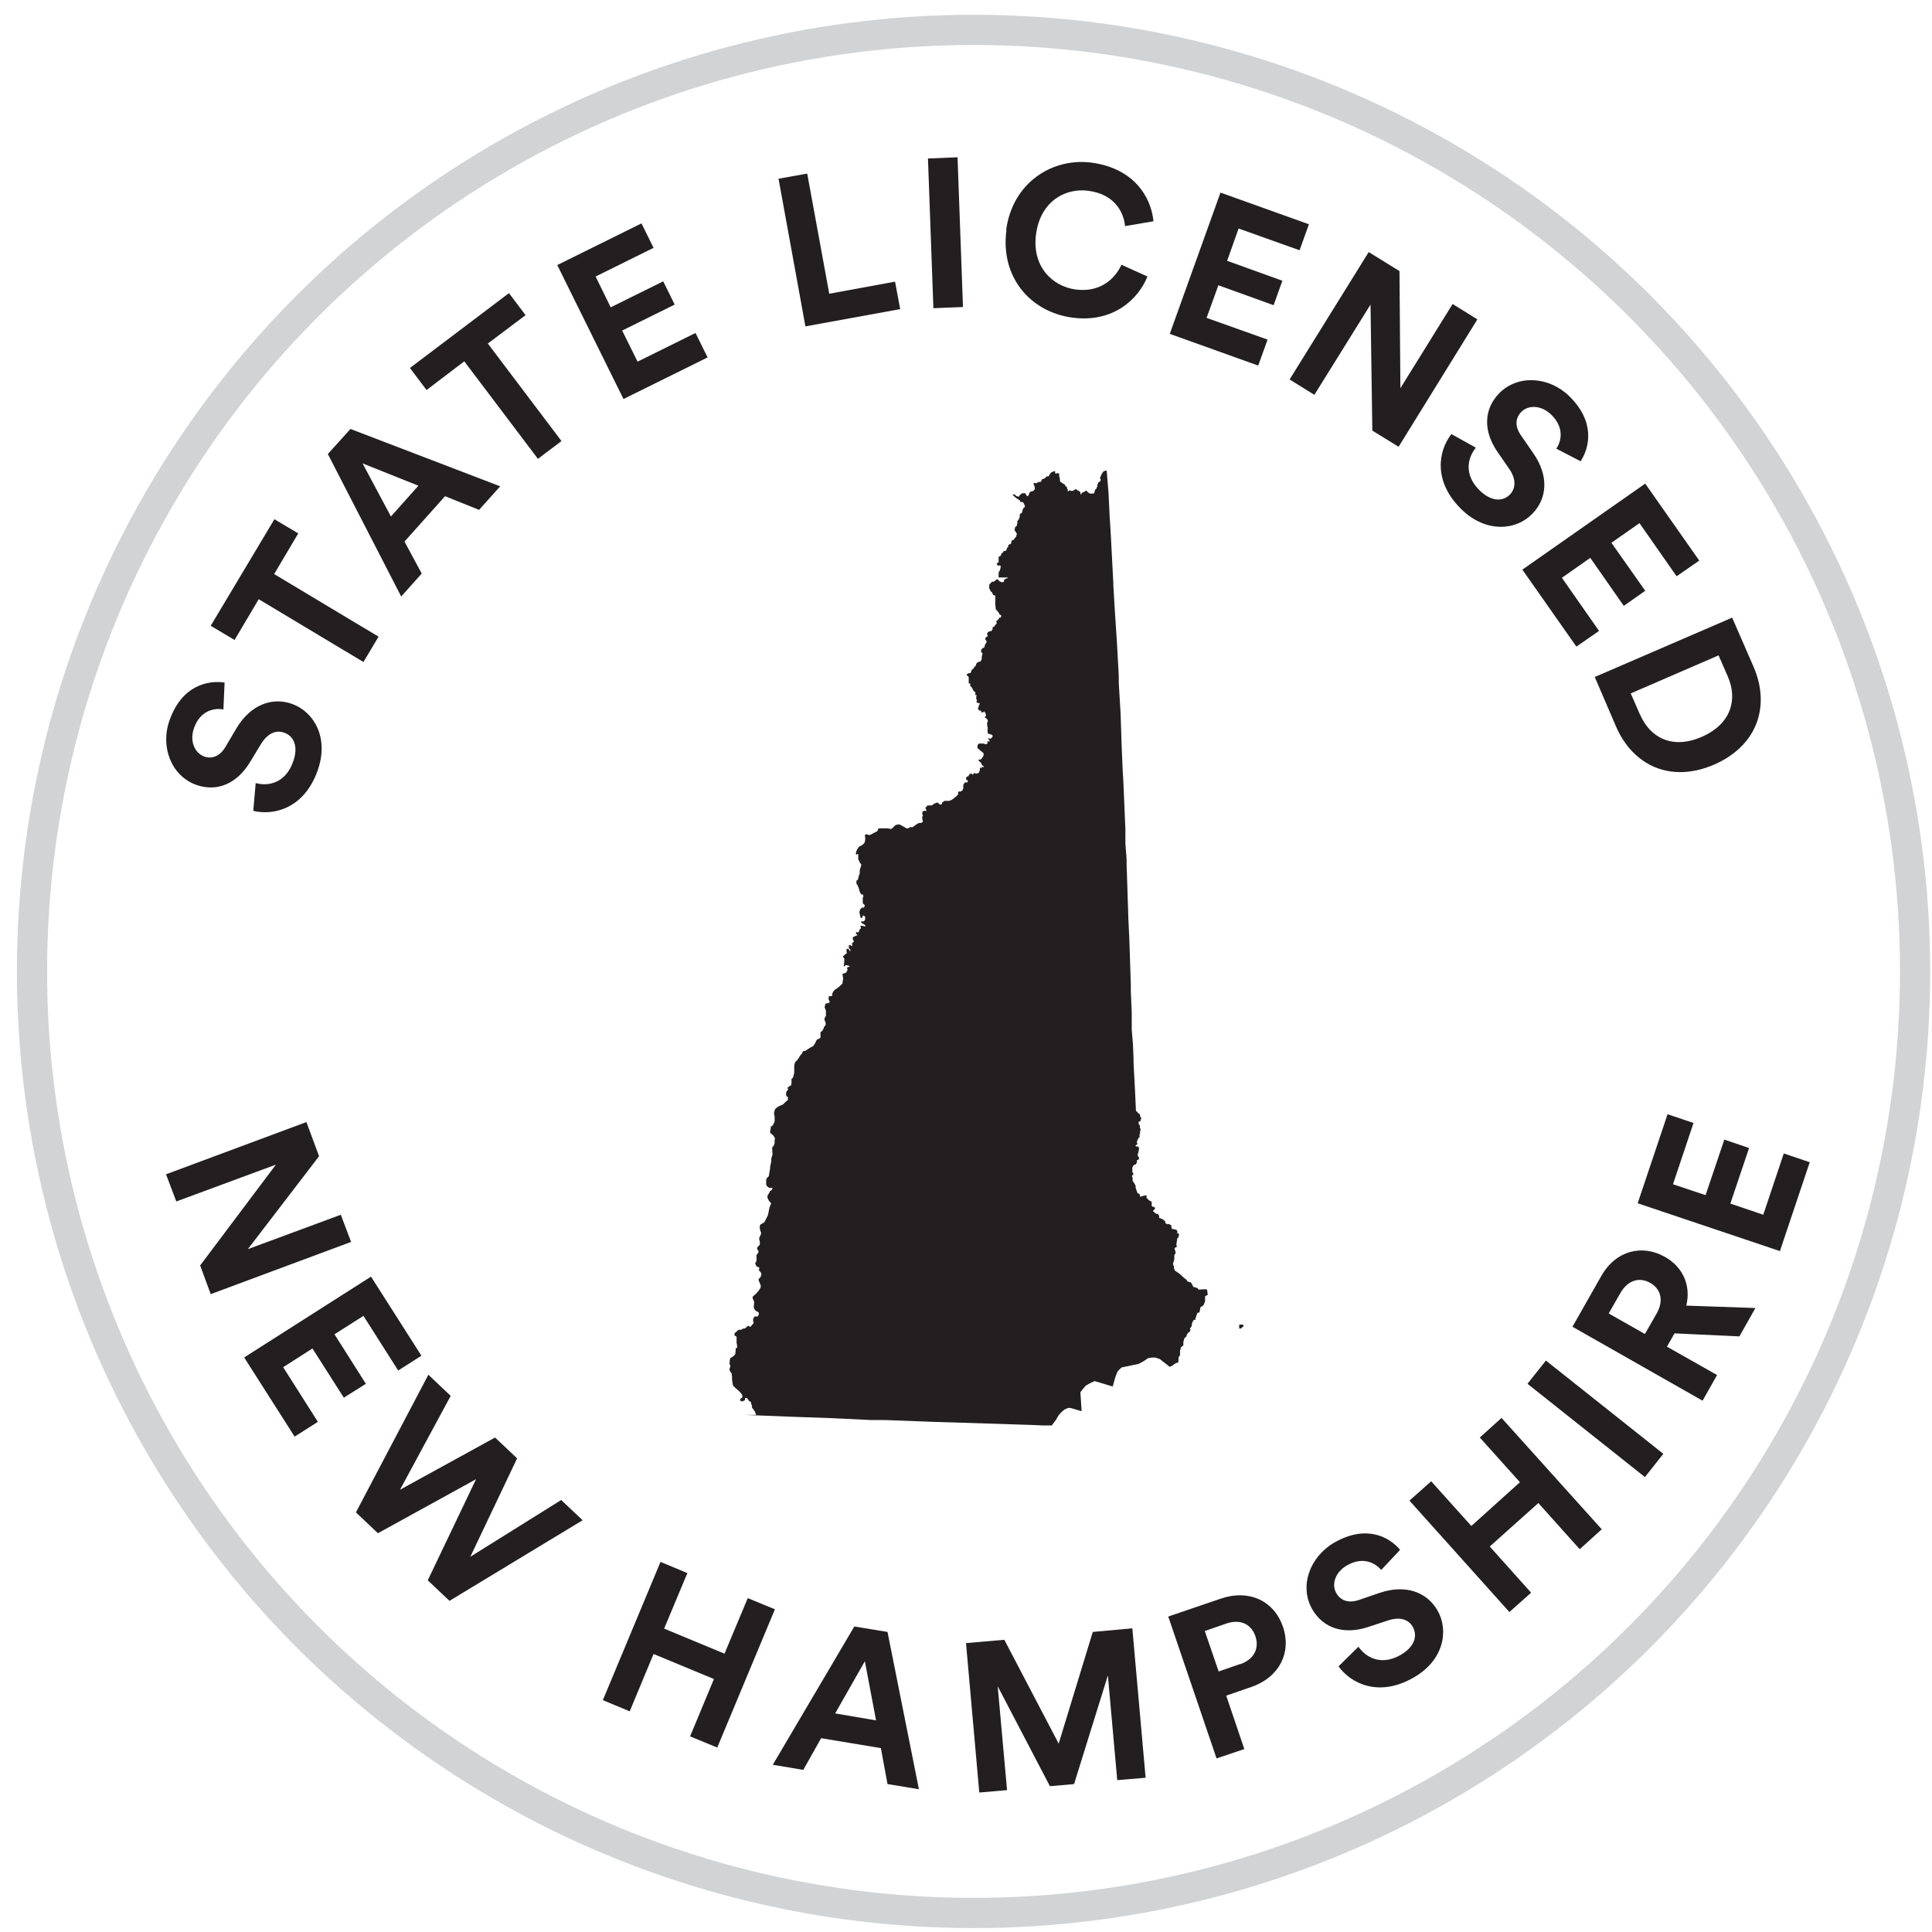
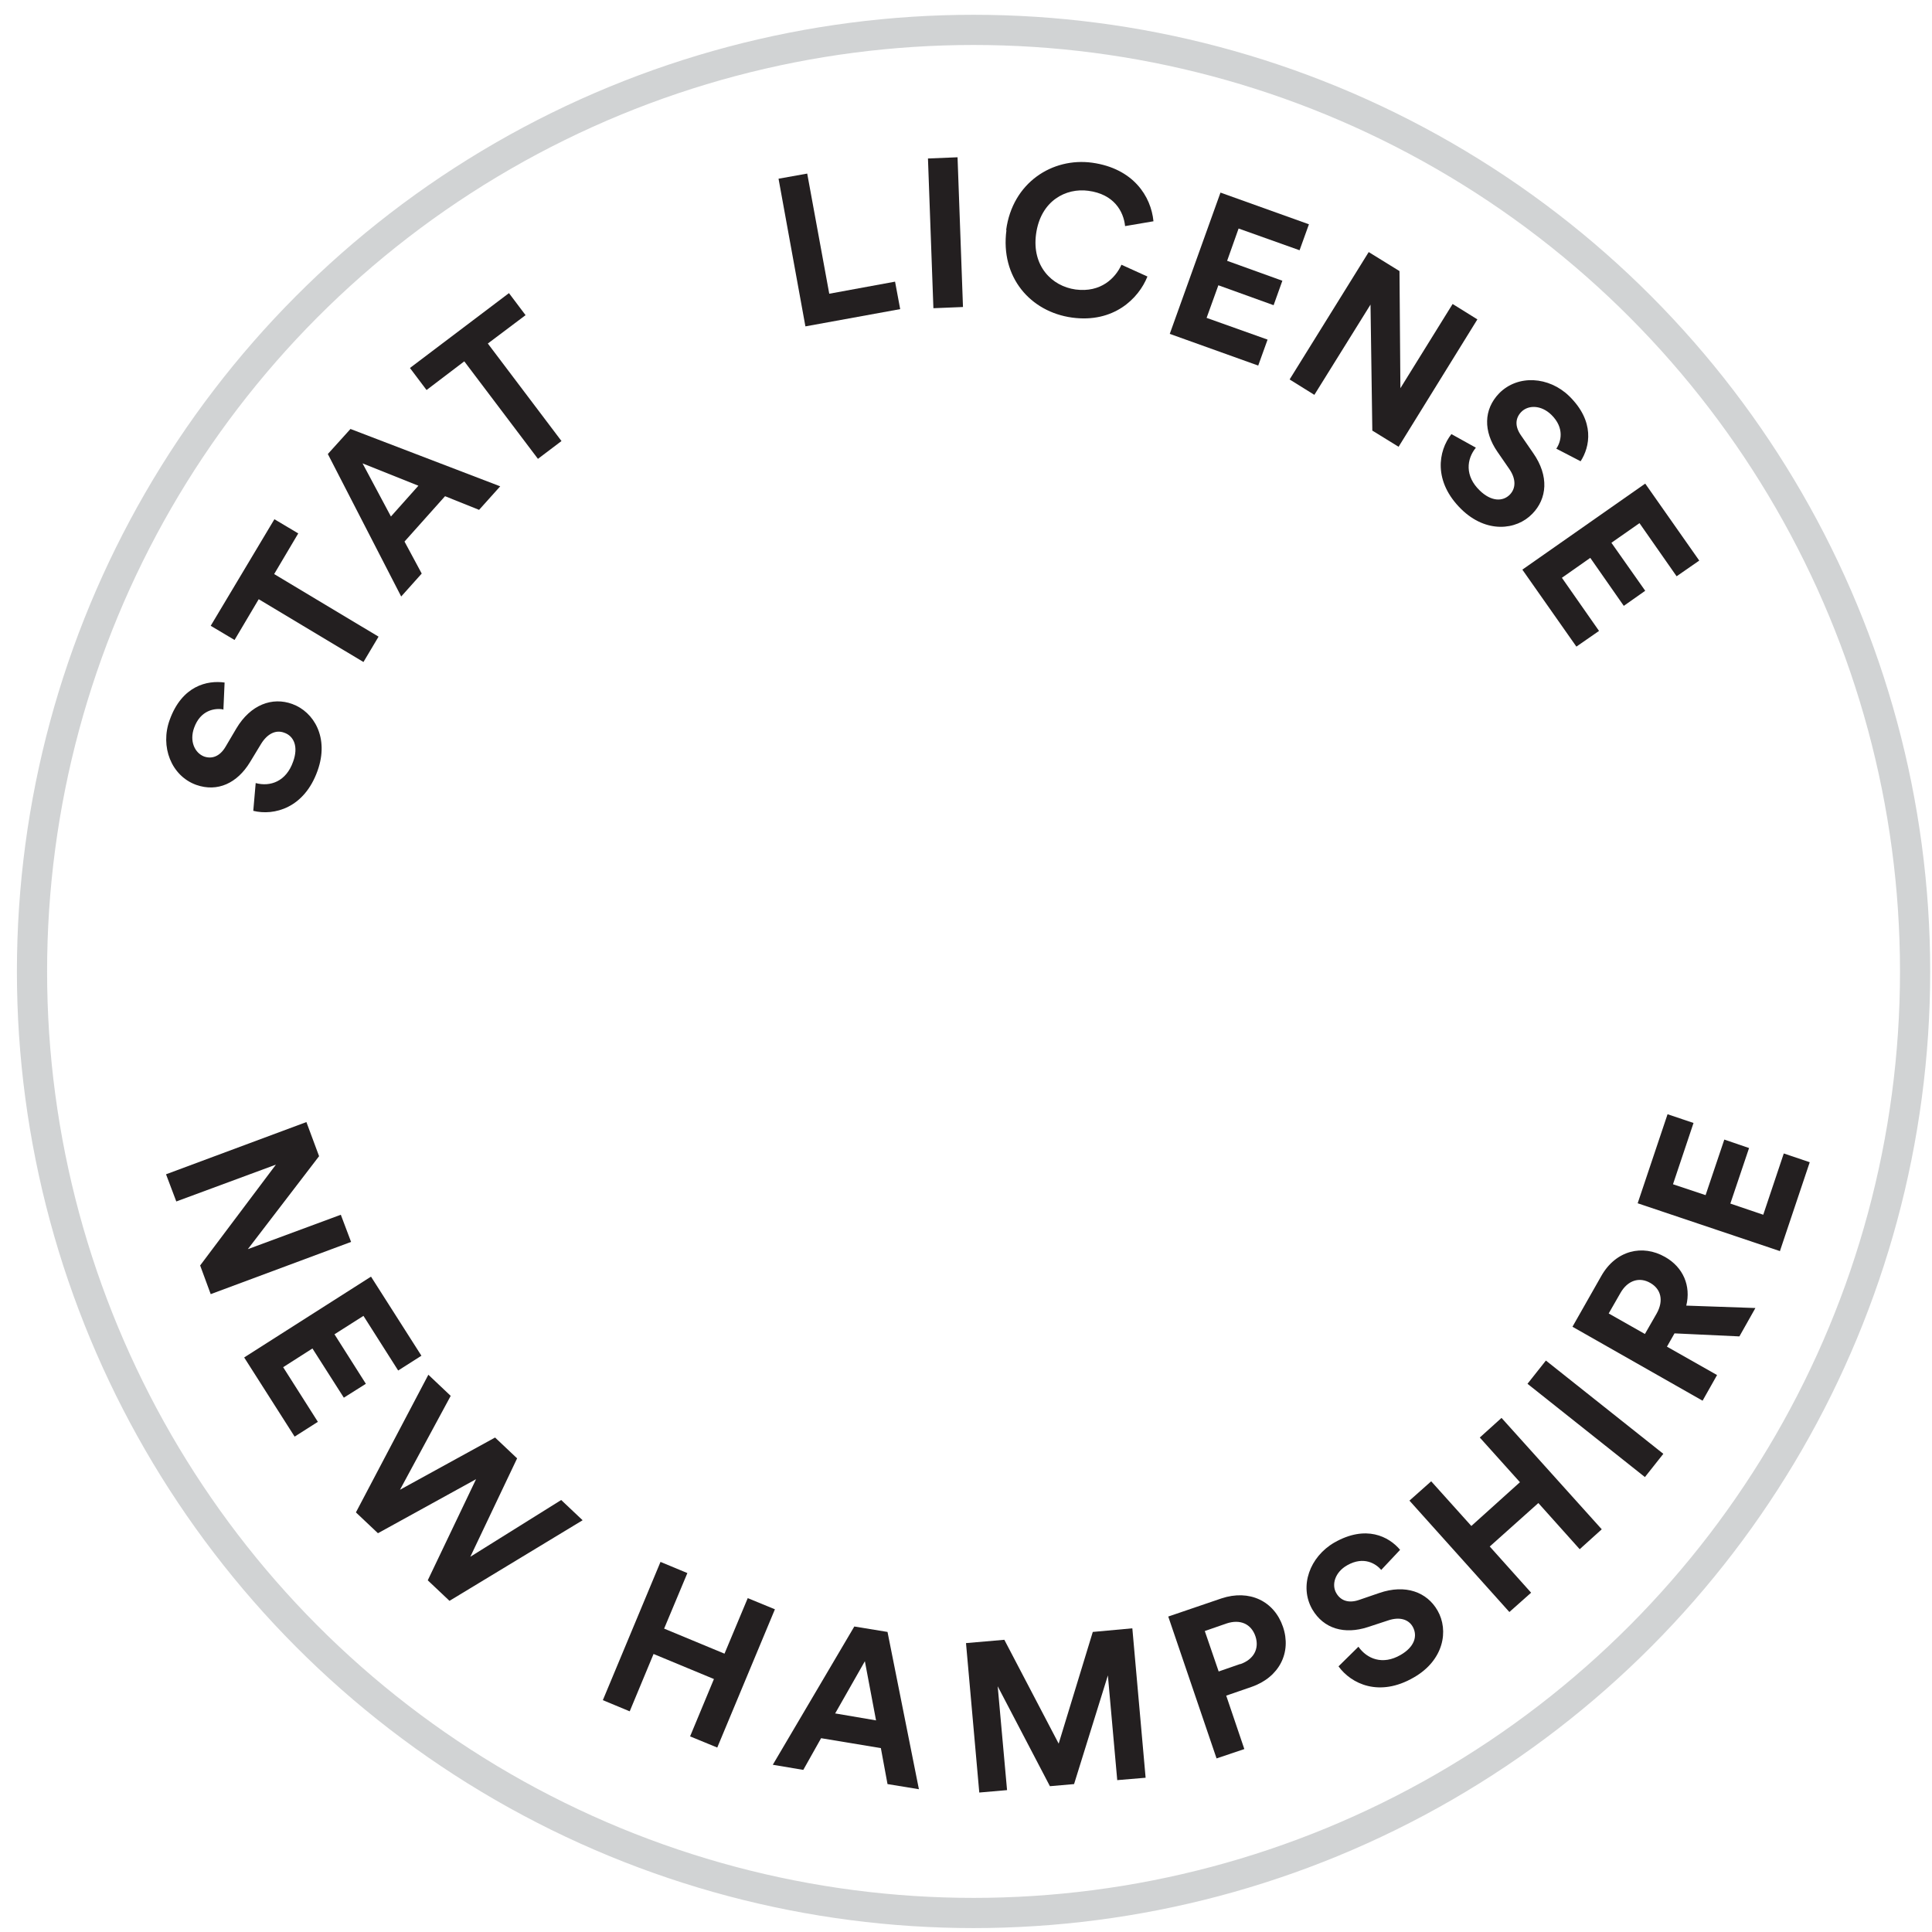
<svg xmlns="http://www.w3.org/2000/svg" height="64" viewBox="0 0 64 64" width="64">
  <g fill="none" fill-rule="evenodd">
    <circle cx="32.25" cy="32.18" r="31.19" stroke="#d1d3d4" />
    <g fill="#231f20" fill-rule="nonzero" transform="translate(5.5 5.21)">
      <path d="m1.13 36.71 2.51-3.34-3.3 1.22-.34-.9 4.65-1.73.42 1.13-2.36 3.08 3.08-1.14.34.9-4.65 1.73z" />
      <path d="m2.6 39.75 4.19-2.67 1.67 2.62-.77.49-1.15-1.81-.96.61 1.04 1.64-.73.46-1.04-1.63-.97.62 1.15 1.81-.77.49-1.67-2.62z" />
      <path d="m13.08 44.47.72.68-4.41 2.67-.72-.68 1.6-3.35-3.25 1.79-.73-.69 2.4-4.56.74.7-1.68 3.11 3.15-1.73.73.69-1.55 3.26 3.01-1.88z" />
      <path d="m17.36 52.31.79-1.9-2-.83-.79 1.9-.89-.37 1.91-4.58.89.37-.77 1.84 2 .83.77-1.84.9.37-1.91 4.58z" />
      <path d="m23.69 52.7-1.99-.33-.59 1.05-1.01-.17 2.7-4.58 1.1.18 1.04 5.21-1.04-.17-.22-1.19zm-1.52-1.15 1.35.23-.37-1.96-.99 1.74z" />
      <path d="m31.51 53.76-.31-3.47-1.12 3.6-.8.07-1.73-3.31.31 3.44-.92.08-.44-4.95 1.27-.11 1.8 3.44 1.13-3.7 1.31-.12.44 4.95-.95.08z" />
      <path d="m35.12 50.96.6 1.77-.92.31-1.6-4.7 1.76-.6c.93-.31 1.75.09 2.04.94s-.12 1.67-1.04 1.99zm.46-1.04c.46-.16.64-.52.51-.92-.14-.42-.51-.58-.96-.43l-.72.25.46 1.34.72-.25z" />
      <path d="m40.26 46.8c-.18-.21-.58-.47-1.13-.16-.41.23-.53.65-.36.93.14.24.4.34.75.22l.67-.23c.87-.3 1.58-.03 1.93.58.38.66.21 1.65-.79 2.22-1.14.66-2.07.21-2.49-.37l.66-.65c.28.4.8.62 1.4.27.45-.26.57-.62.4-.93-.14-.25-.44-.34-.82-.21l-.67.22c-.77.25-1.46.06-1.84-.59-.44-.77-.08-1.74.73-2.21 1.05-.6 1.81-.2 2.18.24l-.62.66z" />
      <path d="m46.83 46.11-1.37-1.53-1.61 1.44 1.37 1.53-.72.64-3.31-3.69.72-.64 1.33 1.48 1.61-1.45-1.33-1.48.72-.65 3.32 3.69-.72.65z" />
      <path d="m48.99 43.72-3.89-3.09.61-.77 3.89 3.09z" />
      <path d="m49.97 38.96-.25.44 1.66.94-.48.85-4.31-2.45.96-1.69c.48-.84 1.36-1.05 2.11-.62.6.34.86.96.7 1.61l2.29.08-.53.94-2.14-.1zm-.59-.66c.24-.43.14-.81-.21-1.01-.36-.21-.75-.09-.99.33l-.39.68 1.2.68z" />
      <path d="m53.45 36.23-4.7-1.58.99-2.95.86.29-.68 2.03 1.08.36.62-1.84.82.28-.62 1.84 1.09.37.68-2.03.86.29-.99 2.95z" />
      <path d="m1.89 18.29c-.27-.05-.75.02-.96.61-.16.44.02.83.33.95.26.09.52 0 .71-.32l.36-.61c.47-.79 1.19-1.05 1.85-.81.72.26 1.23 1.12.84 2.21-.44 1.24-1.44 1.5-2.13 1.33l.08-.92c.48.13 1.01-.05 1.24-.71.18-.49.03-.85-.3-.96-.27-.1-.55.03-.76.37l-.37.61c-.42.69-1.07 1-1.78.75-.83-.3-1.2-1.27-.88-2.15.41-1.14 1.25-1.32 1.82-1.24l-.04.91z" />
      <path d="m3.57 13.8 3.47 2.08-.5.84-3.47-2.08-.8 1.35-.79-.47 2.11-3.53.79.47-.8 1.35z" />
      <path d="m9.24 11.23-1.34 1.5.57 1.06-.68.76-2.43-4.72.75-.83 4.96 1.9-.7.78-1.12-.45zm-1.79.67.91-1.02-1.85-.74z" />
      <path d="m10.66 6.17 2.44 3.23-.78.59-2.44-3.23-1.25.95-.55-.73 3.28-2.48.55.73z" />
-       <path d="m15.16 8.02-2.2-4.45 2.79-1.38.4.81-1.92.95.5 1.02 1.74-.86.38.77-1.74.86.51 1.03 1.92-.95.4.81-2.79 1.38z" />
      <path d="m21.18 5.6-.89-4.89.95-.17.73 3.98 2.18-.4.17.91-3.13.57z" />
      <path d="m25.42 5-.18-4.96.98-.04.18 4.96z" />
      <path d="m27.83 2.41c.21-1.57 1.53-2.41 2.85-2.23 1.36.19 1.95 1.11 2.03 1.94l-.94.16c-.05-.49-.37-1.06-1.22-1.17-.73-.1-1.58.32-1.73 1.44-.14 1.05.52 1.72 1.31 1.83.84.11 1.32-.38 1.52-.82l.86.39c-.29.73-1.12 1.55-2.5 1.36-1.37-.19-2.38-1.33-2.17-2.9z" />
      <path d="m33.25 5.85 1.68-4.68 2.93 1.05-.31.86-2.02-.72-.38 1.07 1.83.66-.29.81-1.83-.66-.39 1.08 2.02.72-.31.86z" />
      <path d="m39.96 9.06-.06-4.18-1.86 2.99-.82-.51 2.62-4.22 1.02.63.03 3.88 1.73-2.79.82.51-2.61 4.22-.86-.53z" />
      <path d="m46.05 9.66c.16-.23.29-.69-.16-1.13-.34-.33-.77-.33-1-.09-.19.2-.22.47 0 .78l.4.58c.53.76.46 1.51-.03 2.01-.53.55-1.53.65-2.35-.15-.94-.92-.77-1.93-.33-2.49l.81.45c-.31.38-.37.94.13 1.42.37.36.76.38 1 .13.2-.21.2-.52-.02-.84l-.4-.58c-.46-.67-.46-1.39.06-1.93.62-.63 1.65-.56 2.32.09.86.84.69 1.68.38 2.16l-.81-.42z" />
      <path d="m44.93 13.66 4.07-2.85 1.79 2.55-.75.52-1.23-1.76-.93.65 1.12 1.59-.71.5-1.11-1.59-.94.66 1.23 1.76-.75.52z" />
-       <path d="m47.32 17.22 4.56-1.97.71 1.63c.56 1.3.13 2.61-1.31 3.24-1.44.62-2.69.03-3.25-1.27l-.7-1.63zm1.51 1.24c.32.75 1.05 1.17 2.04.74s1.19-1.25.87-1.99l-.31-.71-2.91 1.26.31.71z" />
-       <path d="m19.54 41.66v-.03s-.02-.05-.02-.05l-.06-.1-.05-.06v-.06s-.03-.08-.03-.08v-.04s-.03-.02-.03-.02l-.05-.03v-.02s-.03-.03-.03-.03l-.03-.04h-.04-.02v.05.02s-.08.04-.08.04h-.03-.02l-.03-.03v-.03s.01-.03.01-.03l.04-.02.02-.02v-.03-.04l-.03-.05-.04-.05-.02-.02-.19-.17-.03-.04-.03-.18v-.1s-.01-.06-.01-.06v-.05s-.05-.06-.05-.06l-.03-.08.03-.08v-.07h-.02v-.06-.05s.02-.11.02-.11.05-.03.05-.03l.05-.03.03-.03.04-.05v-.02s.01-.11.01-.11v-.05s.02-.01.02-.01l.03-.02v-.05l-.02-.12v-.09-.05-.04s-.02-.03-.02-.03h-.01s-.02-.01-.02-.01l-.02-.02v-.02-.03l.02-.03.12-.1h.09s.03-.03.03-.03l.1-.02.05-.05.05-.03h.02s.02.03.02.03h.03s.07-.08.07-.08l.04-.05s-.02-.04-.02-.04v-.04-.05l.02-.04.03-.04h.03.04.03s.03-.05.03-.05v-.02s.01-.03.01-.03v-.02s-.08-.06-.08-.06l-.04-.02-.02-.03-.03-.07v-.04s.01-.09.01-.09v-.06s-.01-.04-.01-.04l-.03-.04v-.02s-.01-.04-.01-.04v-.02s.03-.03.03-.03l.08-.07.08-.09.05-.07.03-.06v-.02-.04l-.04-.1-.03-.07v-.03s.02-.03.02-.03l.05-.05v-.03s.02-.02.02-.02v-.07s-.03-.04-.03-.04l-.04-.05-.02-.03s.02-.02.02-.02v-.05s-.02-.02-.02-.02h-.04s-.03-.02-.03-.02l-.04-.09v-.02-.01l.03-.03v-.02s.01-.02.01-.02v-.07-.1-.02s.06-.07.06-.07v-.02s.01-.03.01-.03l-.05-.08v-.04s.09-.1.09-.1v-.02-.08l-.02-.07v-.05s.03-.07.03-.07l.03-.06v-.04-.02l-.02-.04-.02-.07v-.1s.02-.05.02-.05h.01s.12-.07.12-.07l.05-.1.07-.14.05-.25.05-.12v-.02s-.02-.03-.02-.03l-.04-.04-.05-.09v-.03s-.01-.02-.01-.02v-.03s.08-.14.08-.14v-.02s.05-.03.05-.03l.04-.05v-.02s-.01-.01-.01-.01h-.07-.03l-.08-.06v-.02s-.02-.02-.02-.02v-.13-.04l.02-.05.07-.07v-.02s.04-.23.04-.23v-.05s.04-.19.04-.19v-.09s.02-.07.02-.07l.02-.06v-.02s-.01-.17-.01-.17v-.03-.02l.06-.07v-.02s.02-.05.02-.05v-.1s.01-.04.01-.04v-.02s-.04-.08-.04-.08l-.04-.04-.06-.05-.02-.03v-.03s.02-.09.02-.09v-.04s.01-.04.01-.04h.03s.01-.01.01-.01l.05-.08.03-.07v-.17s-.02-.09-.02-.09v-.02s.03-.12.03-.12l.06-.06.08-.05.12-.05.15-.14h.02v-.02-.02-.05-.02s-.04-.02-.04-.02l-.02-.05v-.06s.02-.07.02-.07l.03-.02.02-.04s-.02-.03-.02-.03v-.02-.01h.02s.04-.04.04-.04l.06-.03v-.02s.01-.05.01-.05v-.03-.08-.03s.03-.02.03-.02l.04-.08v-.04s.02-.05.02-.05v-.05-.04-.02-.15l.02-.08.03-.05.04-.03.02-.03.05-.07.02-.04.04-.05.03-.03.04-.09h.06s.17-.11.17-.11l.11-.06.08-.12v-.02s.03-.05.03-.05l.02-.03h.01s.05-.02.05-.02l.03-.02.02-.02v-.13-.03-.02s.07-.05.07-.05v-.02s.03-.04.03-.04l.02-.07.05-.05v-.04-.05l-.02-.04-.02-.06v-.02s.02-.05.02-.05l.03-.05v-.04-.13l-.04-.1v-.03s.02-.09.02-.09l.02-.02h.03s.04-.01.04-.01l.06-.03-.02-.05-.02-.03v-.04-.05-.02s.02-.01.02-.01h.03s.06-.01.06-.01h.01v-.07l.02-.05.04-.06.05-.04.09-.06.12-.11.02-.02v-.03s.02-.13.02-.13v-.02s-.02-.1-.02-.1v-.03s.01-.02.01-.02h.02s.04-.01.04-.01l.04-.02h.01s.05-.1.05-.1-.02-.04-.02-.04v-.02s.02-.02.02-.02l.07-.02v-.01l-.04-.02-.08-.02h-.02s-.03.04-.03.04h-.03v-.02s.01-.05.01-.05v-.03s.01-.11.01-.11v-.04s-.04-.05-.04-.05v-.03s.07-.07.07-.07l.05-.03v-.02s-.01-.06-.01-.06v-.04s.02-.03.02-.03h.03s.03.02.03.02l.02.04s.02.02.02.02h.01v-.03-.02s-.05-.05-.05-.05v-.04-.03-.02s.03-.02.03-.02h.01s.05.04.05.04h.02v-.03-.04-.02-.02s.05-.02.05-.02v-.04l-.03-.06v-.02-.02-.02s.04-.02.04-.02l.07-.04h.04v-.03l-.05-.03s.01-.05.01-.05h.02.06.01v-.02l.02-.06.05-.05v-.03s-.02-.03-.02-.03v-.02h.08s.01-.01.01-.01l.02.03h.02.03v-.02s.01-.01.01-.01l-.02-.02-.05-.03-.07-.05v-.02-.02h.01.05.03s.02-.02.02-.02v-.02s.02-.02.02-.02v-.06-.03l-.02-.02-.03-.02h-.02-.01v.02s-.02.04-.02.04-.01.02-.01.02h-.03s-.02-.03-.02-.03v-.03s-.03-.11-.03-.11v-.02s.02-.09.02-.09l.05-.05.04-.02h.01s.02.01.02.01h.01s.03-.08.03-.08-.03-.03-.03-.03l-.04-.04v-.17-.01l.02-.04v-.02s-.02-.05-.02-.05h-.05s-.05-.09-.05-.09l-.04-.14-.03-.07-.04-.06v-.09s.02-.02.02-.02l.03-.02v-.02s.02-.05.02-.05v-.03s.04-.11.04-.11v-.02-.05-.04s.03-.09.03-.09l.02-.06v-.03s-.02-.03-.02-.03l-.03-.04-.05-.11v-.09-.02-.01-.02-.03h-.02s-.03.02-.03.02h-.02s-.01-.04-.01-.04l.02-.08.06-.11.05-.05.06-.02.06-.05.02-.02.03-.05v-.02s.01-.04.01-.04v-.11s-.01-.02-.01-.02v-.04s.04-.02.04-.02h.03s.06.02.06.02h.04s.04-.02.04-.02l.07-.04.12-.06.02-.02.02-.06.03-.02h.16.04.11s.05.02.05.02h.03s.05-.02.05-.02l.04-.05.07-.06.09-.02h.04s.18.1.18.1l.05.03h.03.02l.07-.04h.08s.07-.05.07-.05l.1-.07.06-.02h.06s.04-.03.04-.03h.01v-.03s-.02-.08-.02-.08v-.05-.02l.02-.02v-.03l-.02-.03s.01-.09.01-.09h.01s.04-.02.04-.02h.05.03v-.02s-.03-.05-.03-.05v-.02-.02l.07-.07h.03.11l.03-.02.02-.02.04-.03h.03s.03-.02.03-.02h.05s.02.02.02.02l.04.04h.04.02s.02-.06.02-.06l.02-.03h.02s.04-.03.04-.03h.05.1l.06-.02.08-.05.07-.06.04-.03.05-.06v-.05-.02s.02-.02.02-.02h.07s.04-.03.04-.03l.02-.02.02-.06v-.11s.05-.08.05-.08h.06.02s.02-.04.02-.04v-.02s-.05-.04-.05-.04h-.01v-.04s.02-.04.02-.04l.02-.02h.03s.06-.09.06-.09h.02.03.02v.03h.03s.02-.03.02-.03l.02-.02h.01s.06.02.06.02l.09-.03v-.02s.03-.07.03-.07v-.05s.01-.03.01-.03h.02.01v.02h.02v-.02-.03h.02l.03.02h.01v-.01-.02-.01l-.05-.04-.02-.02v-.04s-.02-.02-.02-.02l-.05-.04-.02-.02v-.02-.02h.05.01l.03-.02.05-.07.02-.04v-.03s.01-.02.01-.02l-.02-.04-.11-.09-.08-.07v-.02-.02-.05s.03-.04.03-.04l.02-.02h.02.13l.05.02h.05s.03-.02.03-.02v-.02-.04-.02h.02l.03.02s.02-.01.02-.01v-.03l-.04-.05v-.02-.01h.02l.02.02h.02.02l.04-.04.02-.03v-.04s-.03-.02-.03-.02l-.08-.03h-.04s-.01-.03-.01-.03v-.03s-.01-.04-.01-.04v-.03s.01-.02.01-.02v-.02-.03l-.02-.09v-.09s.02-.02.02-.02v-.02h.01s-.03-.07-.03-.07l-.07-.05v-.04h.03v-.03-.03s-.03-.07-.03-.07l-.02-.03h-.02-.01v.02s-.02.01-.02.01h-.02-.03v-.02s-.01-.01-.01-.01v-.02-.01h-.06s-.02-.03-.02-.03l-.02-.02v-.05s.02-.02.02-.02v-.03-.02h.01s.02-.04.02-.04v-.02-.02h-.04-.02l-.05-.04s.02-.03.02-.03v-.03s-.02-.04-.02-.04v-.07-.03h.02v-.02h-.04s-.01-.02-.01-.02v-.06-.02l-.05-.03-.07-.13-.05-.05v-.02-.05s-.01-.02-.01-.02l-.03.02s-.01-.02-.01-.02v-.02-.06-.03-.08l-.02-.04-.04-.02v-.02-.03s.06-.03.06-.03h.05s.03-.04.03-.04v-.02s.02-.05.02-.05l.03-.02.03-.03.03-.05.05-.04v-.02-.02s.03-.05.03-.05l.07-.04h.04l.05-.07v-.04-.04l.02-.09v-.02s.01-.02.01-.02l-.03-.02-.02-.04v-.03-.02l.06-.07h.02.02s.04-.13.04-.13l.03-.02v-.02s.01-.02.01-.02v-.03s-.03-.05-.03-.05h-.01v-.04-.02s.03-.02.03-.02l.05-.04v-.02s-.02-.03-.02-.03v-.03-.01l.03-.04.05-.03h.05s.05-.06.05-.06v-.04-.01-.02s.05-.02.05-.02l.09-.12v-.02s-.02-.02-.02-.02v-.02l.05-.04.05-.06v-.02h.03.02l.02-.07s-.06-.04-.06-.04l-.03-.06-.04-.05-.05-.05-.02-.15v-.05-.05-.14-.07s-.07-.02-.07-.02l-.04-.09-.04-.03-.05-.1v-.05-.07l.06-.07.04-.03h.04s.05-.03.05-.03l.06-.05h.02s.03.02.03.02l.03.04.09.04.07-.02v-.06s.03-.02.03-.02l.03-.02.06-.02v-.02h-.32.02v-.02-.14l.05-.1.02-.09v-.02s-.02-.03-.02-.03h-.04s-.02.01-.02.01h-.01s-.04-.05-.04-.05v-.03-.01h.02.02l.02-.03v-.13-.06-.01.02h.02l.06-.04v-.02s.02-.06.02-.06h.03s.02-.03.02-.03v-.02s.05-.02.05-.02h.03s.03-.03.03-.03l.02-.08h.02s.02-.03.02-.03v-.05s.04-.03.04-.03h.03s.03-.04.03-.04v-.04-.01l.03-.05h.04s.07-.09.07-.09l.03-.04v-.04s.02-.03.02-.03l-.06-.1-.02-.02v-.03s.02-.08.02-.08l.03-.03h.02v-.02l.02-.07v-.02-.06l.02-.02.03-.04.03-.08v-.07s.01-.02.01-.02l.02-.02.04-.02.03-.1v-.03s.07-.07.07-.07v-.03s-.01-.03-.01-.03l-.04-.08-.04-.02h-.01s-.06-.01-.06-.01v-.02-.02s-.05-.03-.05-.03l-.09-.06-.06-.05-.02-.03h-.02v-.02s.03-.02.03-.02l.05.02.02.02v.02s.09.02.09.02h.02s.01-.04.01-.04l.05-.04.04-.03h.04.07l.02.05.02.03.03.02s.02-.02.02-.02l.03-.05v-.02s.02-.04.02-.04.04-.03.04-.03h.03s.05-.02.05-.02l.03-.03.02-.03v-.02-.03l-.02-.07-.02-.03v-.02-.01l.02-.03.05.02h.01.02l.04-.04h.03s.07-.01.07-.01l.02-.03v-.02s.02-.04.02-.04h.03s.07-.03.07-.03l.02-.03.04-.03h.05s.02-.02.02-.02l.02-.04.03-.05.04-.03.11-.04v.04.02s.02.03.02.03h.01s.06-.02.06-.02l.05.03h.01s-.02.04-.02.04l.03.11v.07s.01.02.01.02l.02.04h.03s.05.05.05.05h.04v.01l.05.08h.03v.02l.03.09v.02.02h.03s.02-.02.02-.02l.03-.02v.03h.09l.08-.05h.04.01l.02.04h.03s.04.03.04.03l.03.03v.03s.01.02.01.02v.02h.02v-.02s.02-.03.02-.03l.04-.03h.02s.03-.01.03-.01l.04-.04.04.02.02.03.07.05h.03.05.05s.02-.03.02-.03l.03-.1.03-.02.04-.09v-.04s.03-.08.03-.08l.03-.03h.02s.03-.05.03-.05v-.05h-.02v-.03l.02-.05.03-.07.06-.09.07-.03h.03.01l.06.72.04.82.03.46.09 1.72v.06s.05.85.05.85l.07 1.06.06 1.1v.23s.06 1 .06 1l.04 1.19.03.71.02.32.05 1.17.02.46v.48s.04.52.04.52v.16l.06 1.85s.03.63.03.63l.05 1.51v.24s.03.69.03.69v.57s.04.48.04.48l.02.46v.04.12s.05.93.05.93l.03.66.02.02h.01s.06.07.06.07l.04.02v.02s.02.07.02.07v.02h.03s-.04.14-.04.14v-.01h-.05v.04.03.02s.04.04.04.04v.03.05s.02.03.02.03v.05s-.02.07-.02.07v.02s.02.02.02.02l-.03.02v.1s-.03.02-.03.02l-.04.08-.02.06v.03s.02.02.02.02v.02s-.06.04-.06.04v.03s.03.01.03.01h.04.01s.03.04.03.04v.04s-.02.12-.02.12l-.02.04v.04.03l.04.05v.03.03l-.07.04v.03.04l-.02.04-.03.03h-.03s-.04.04-.04.04l-.03.06v.03.1.02s.03.03.03.03v.02.04l-.04.02v.02.02l.02.03v.03.05.04h.01l.02.03.05.08.02.05v.06s.06.17.06.17l.03.02h.03s.02.05.02.05v.04s.04.02.04.02v-.02s.14-.03.14-.03h.04v.03.04s.01.02.01.02l.06.06.07.05h.03v.12.02l.02.02.02.02h.03.02l.02.04v.03s-.03.02-.03.02l-.03.04v.02s.1.08.1.08h.05s.03.03.03.03l.02.06v.05h.02l.08.03.08.06s.02.02.02.02v.04s.02.03.02.03h.01s.03.03.03.03l.03-.02.08.03.04.04s-.01.02-.01.02.02.08.02.08h.01.03l.05.02h.01.01.02l.04.03s.01.03.01.03v.07h.02.02s.02.04.02.04-.03.1-.03.1l-.03.02s-.03.19-.03.19v.03s.01.03.01.03v.03s-.01.02-.01.02h-.03s-.03.03-.03.03v.03l.03.08v.06.02h-.02s-.02.05-.02.05v.03.1l-.04.13v.04s.03.06.03.06v.07s.02.04.02.04v.02s.07.05.07.05l.1.07.13.12.09.07.04.06.1.03h.01s.03.05.03.05l.05.1h.01s.13.04.13.04l.03.05h.04s.12-.01.12-.01h.1s.03.02.03.02v.03s.02.13.02.13-.09.05-.09.05v.12.05l-.05.12-.04.04-.05.02-.02.03v.04s-.02.07-.02.07v.04s-.02.01-.02.01h-.04s-.03.05-.03.05l-.05.15v.03.01h-.02-.02-.01s-.02.03-.02.03l-.02.03-.03.08v.06s-.06.09-.06.09v.02s.02.02.02.02l-.02.04-.03.05h-.03s-.01.02-.01.02l-.04.06v.04s-.05.05-.05.05l-.03.03-.03.12v.07.04l-.07.05-.02.04v.04s-.02.03-.02.03v.17s-.03.03-.03.03l-.02.04v.08s-.01.09-.01.09h-.04s-.08.04-.08.04l-.06.05-.1.05-.33-.26-.15-.05h-.11l-.11.02h-.03v.01l-.15.1-.15.08-.57.12-.12.12-.03.06-.05.13-.09.32-.6-.18-.15.07-.14.08-.02.02-.06.07-.1.13.04.63-.23-.07-.14-.04h-.08s-.11.05-.11.05l-.09.07-.11.12-.1.17-.13.17h-.31s-.19-.01-.19-.01l-2.44-.08h-.04s-.96-.03-.96-.03l-1.6-.06h-.46s-1.25-.06-1.25-.06l-1.41-.05-1.51-.06zm16.04-2.86h-.03v-.02-.11h.02.09s.03.01.03.01v.02.03l-.09.07z" />
    </g>
  </g>
</svg>